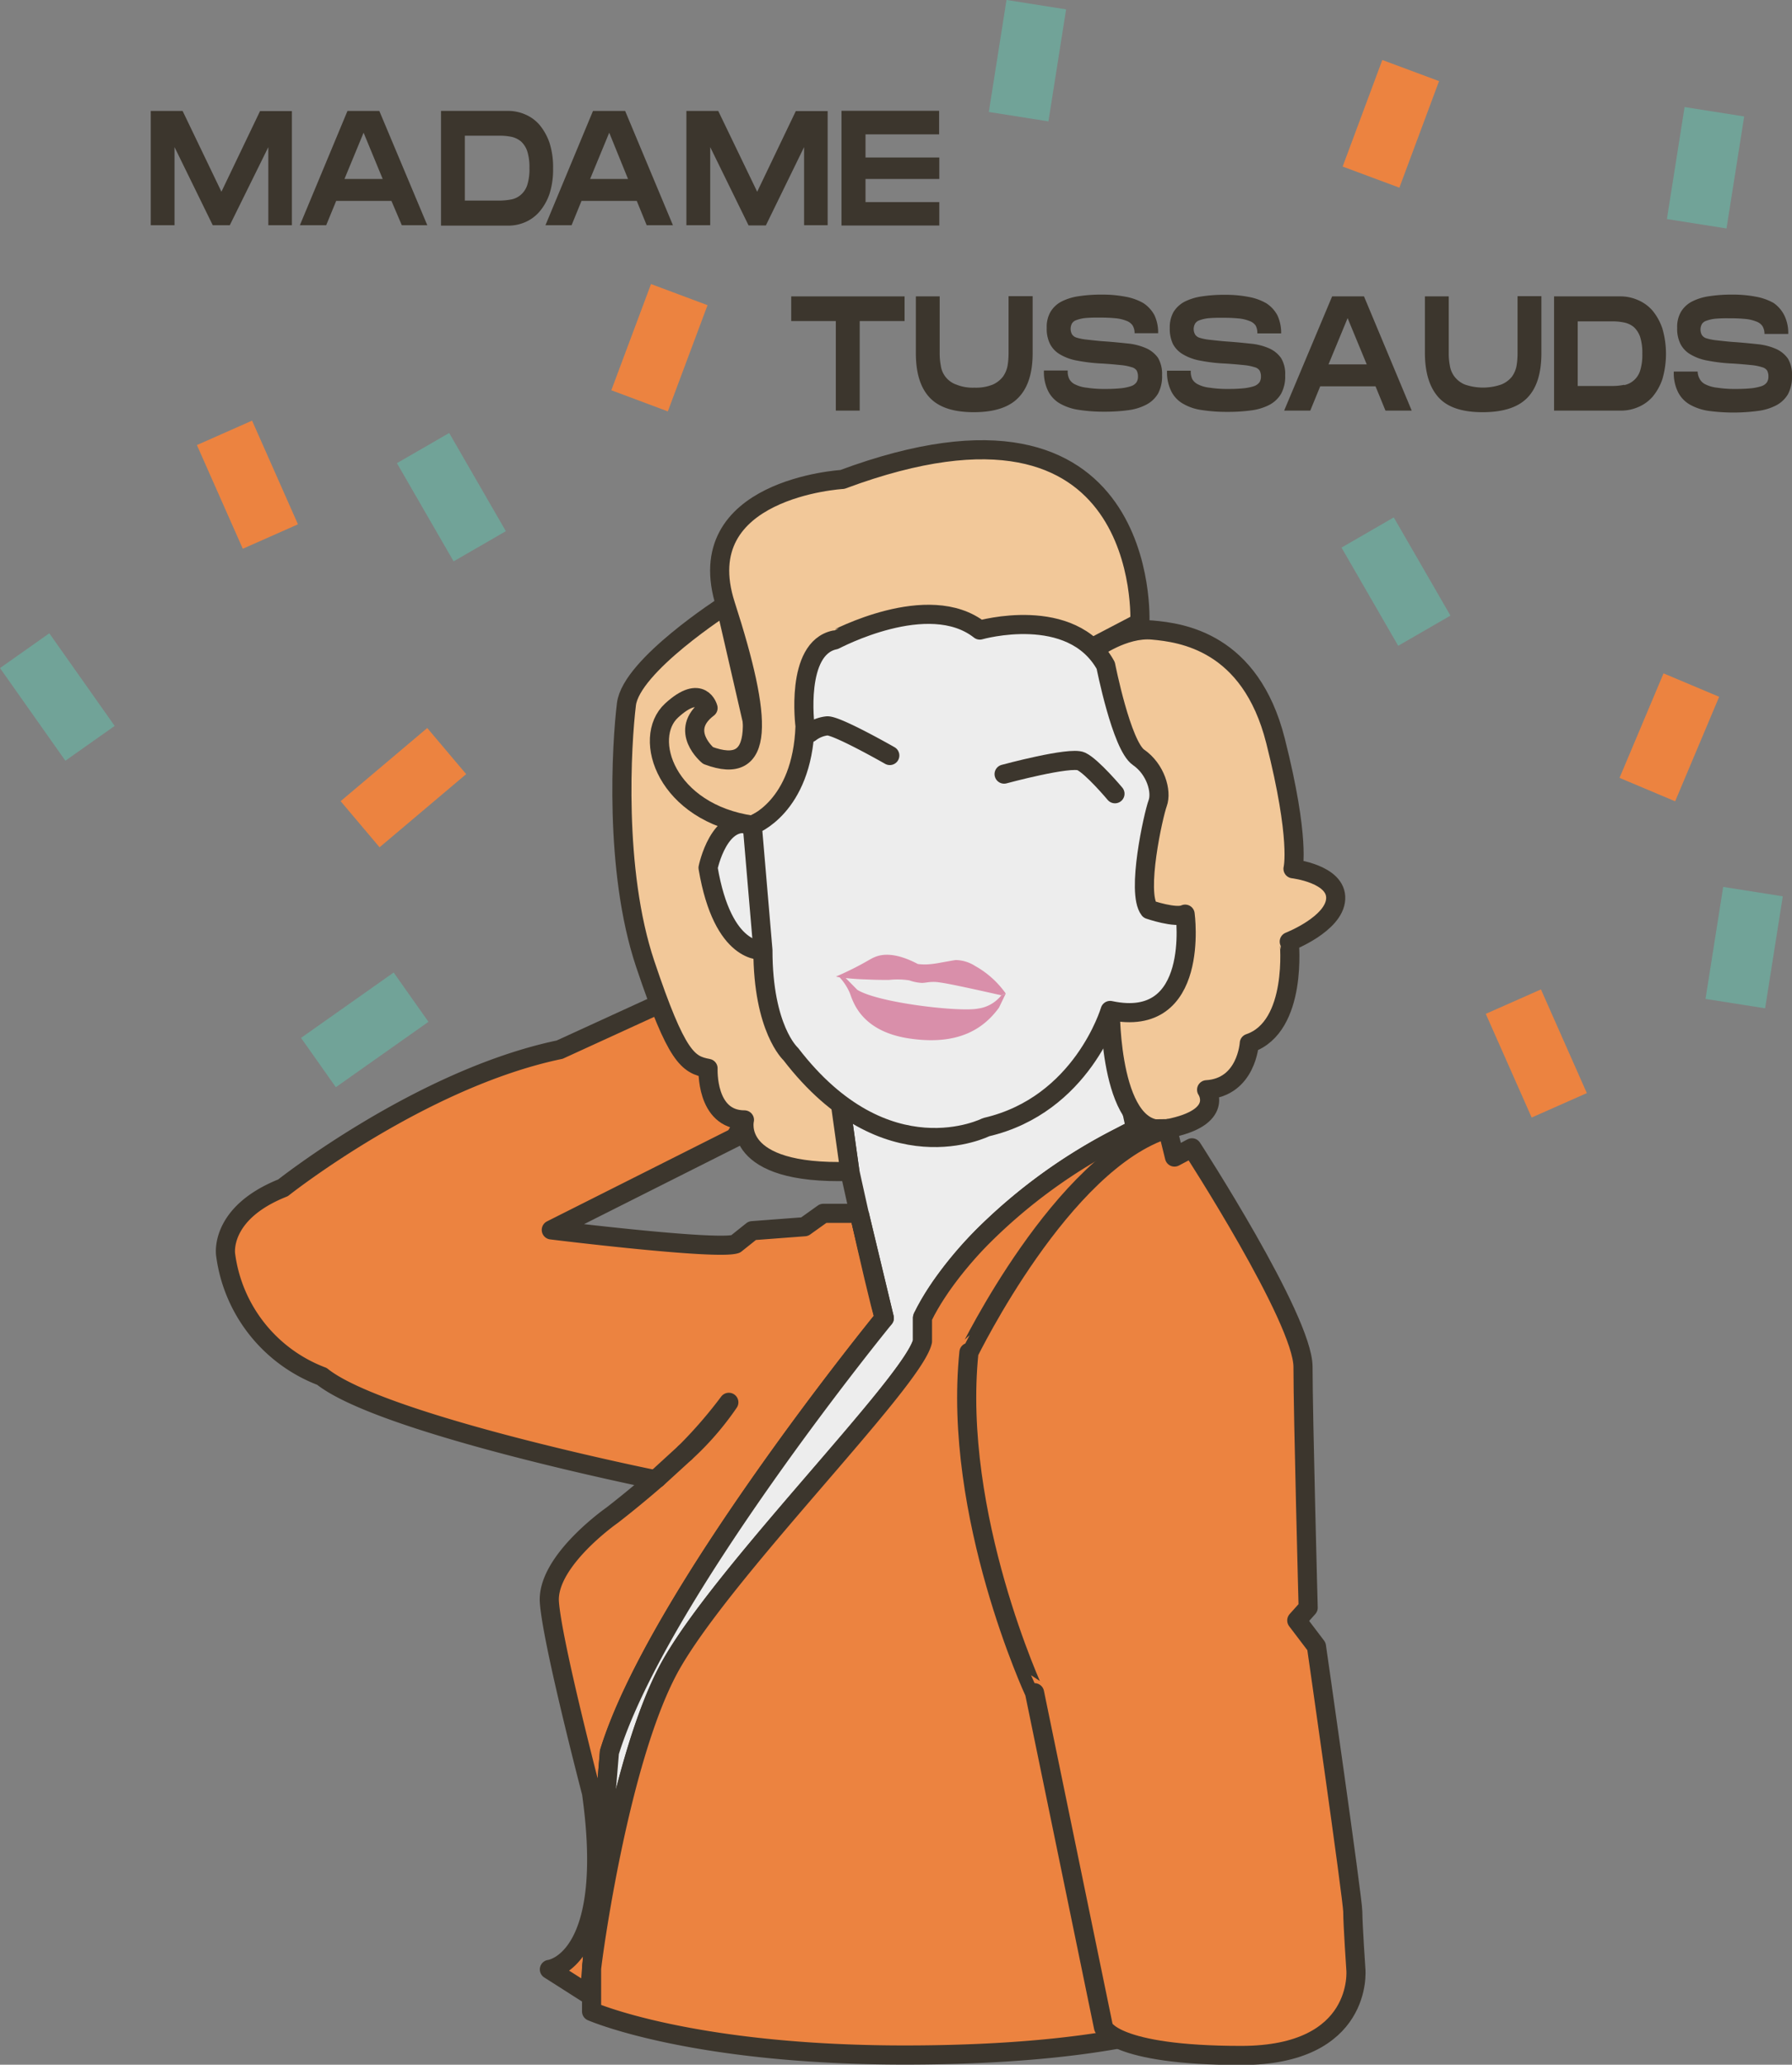
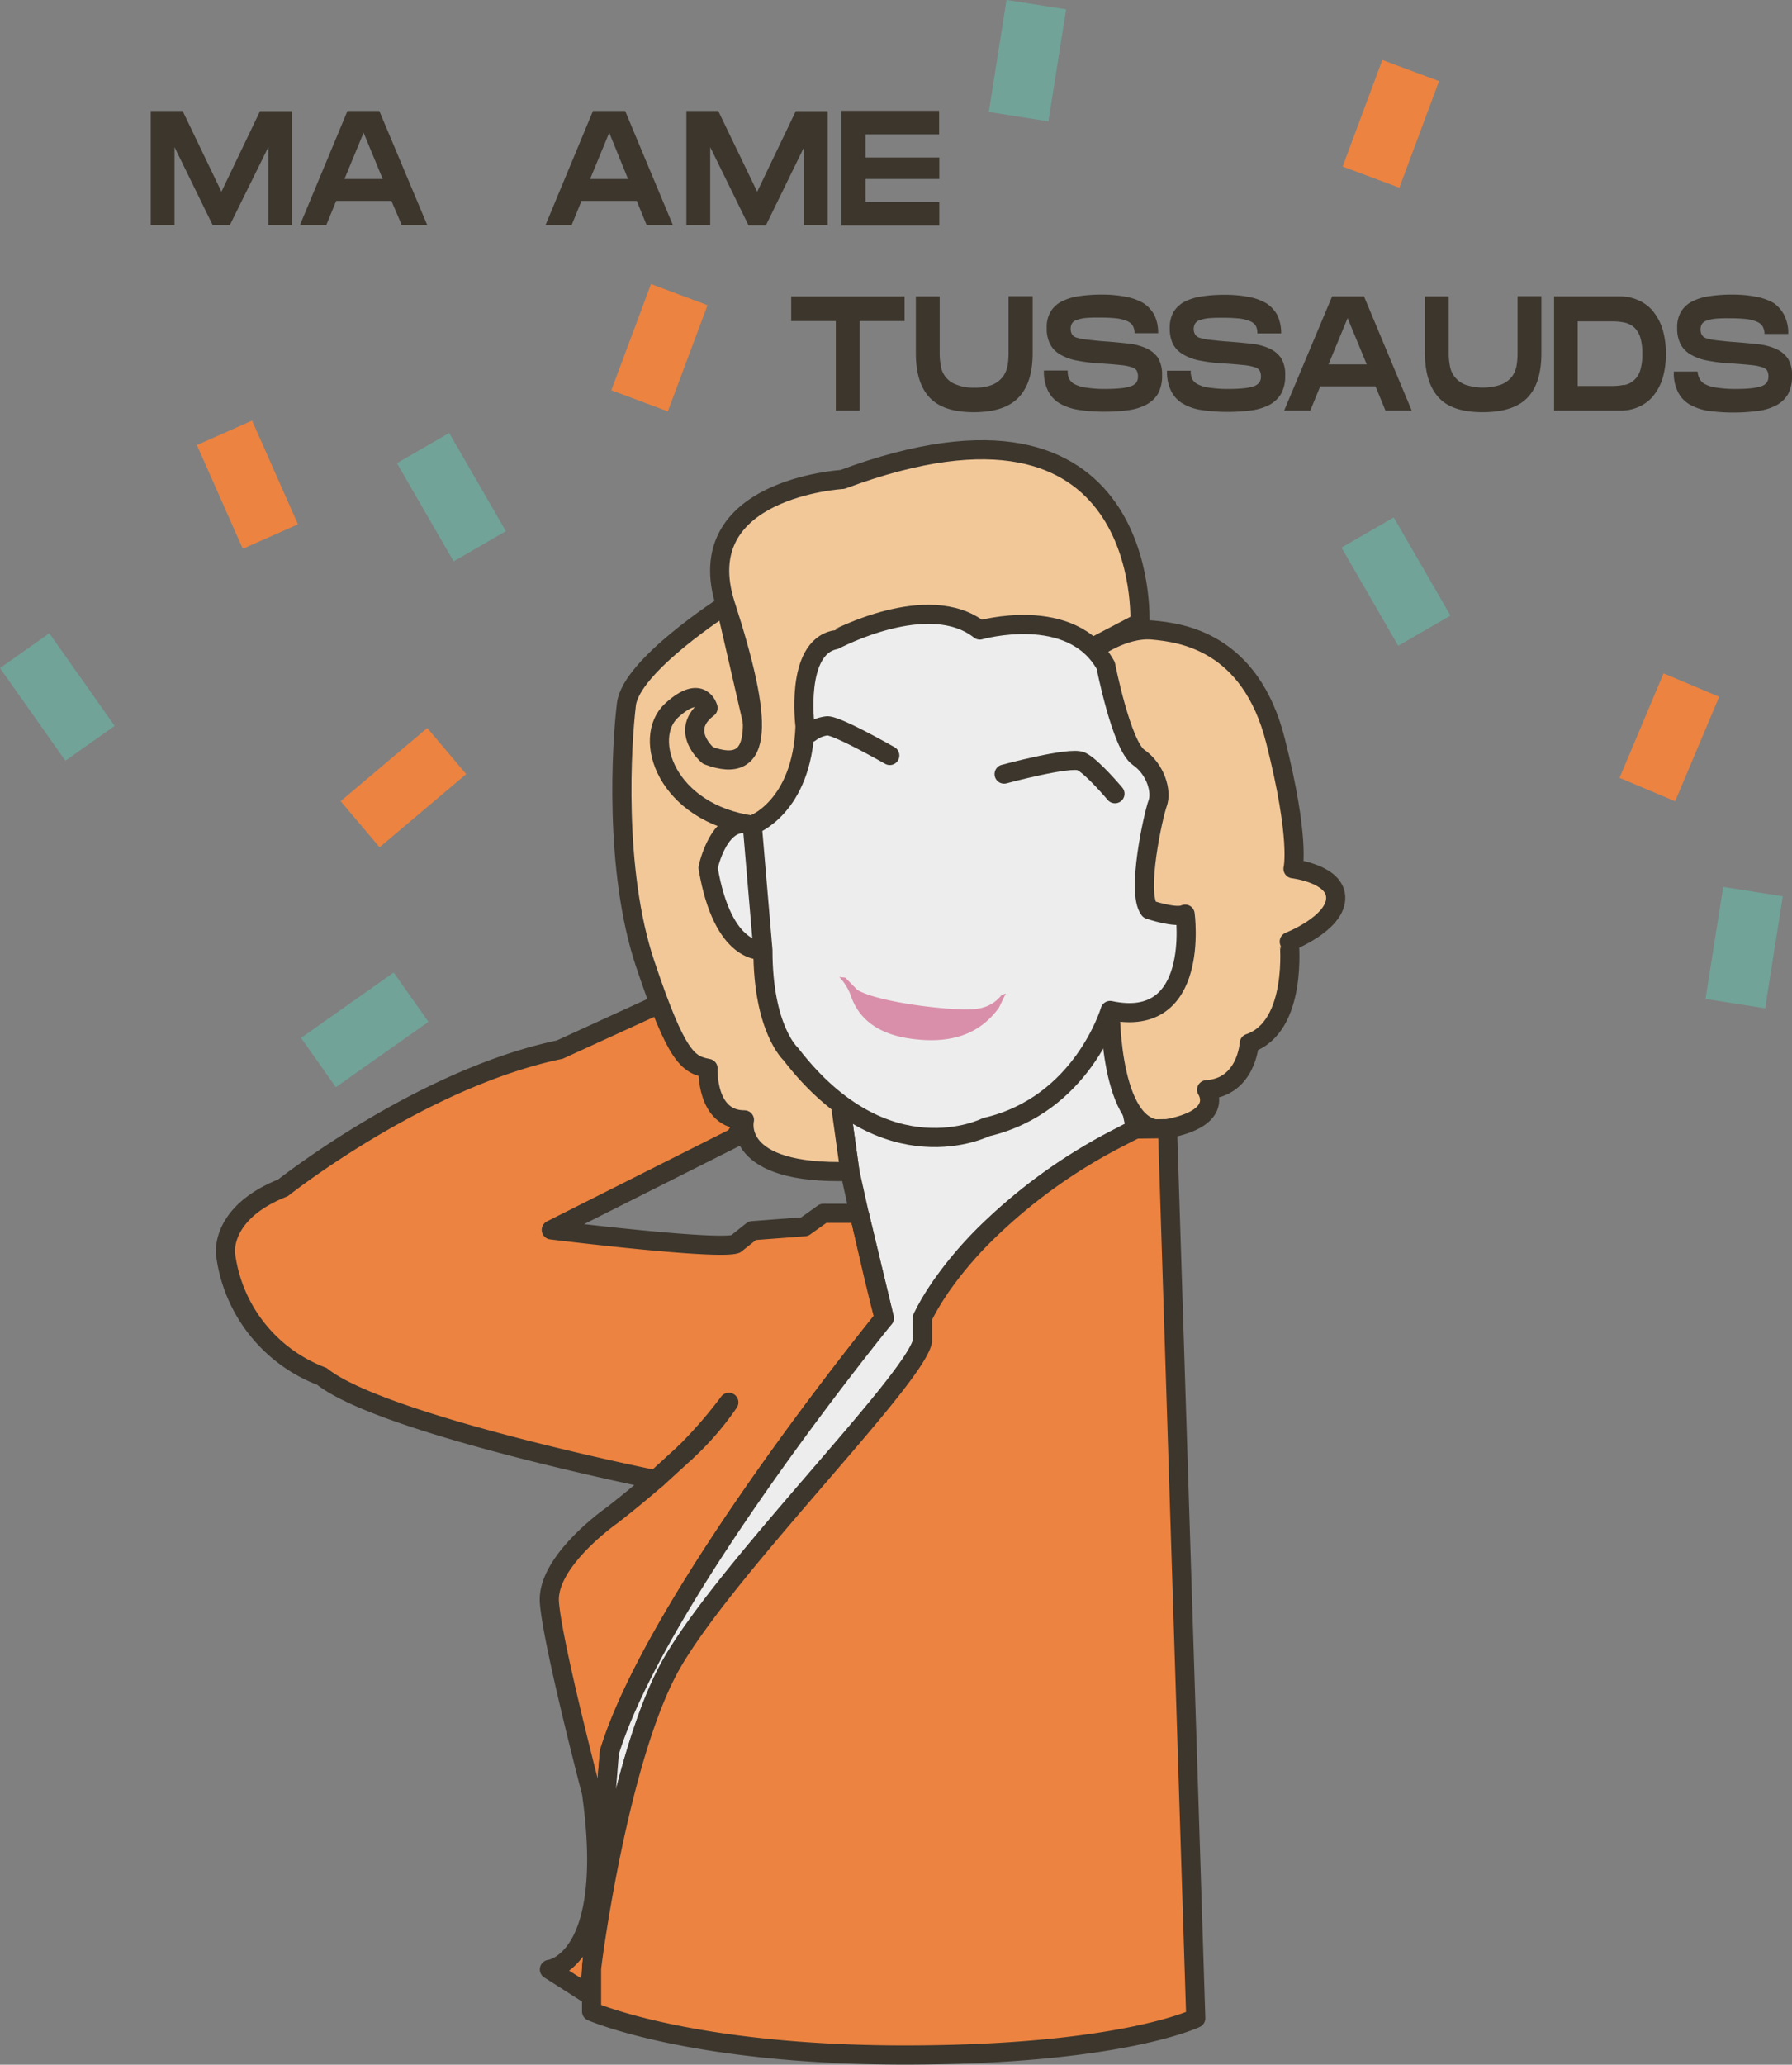
<svg xmlns="http://www.w3.org/2000/svg" id="Layer_1" data-name="Layer 1" viewBox="0 0 281.23 323.93">
  <rect x="0" y="0" width="281.23" height="323.93" fill="#808080" stroke="none" />
  <defs>
    <style>
      .cls-1, .cls-7 {
        fill: #ec8340;
      }

      .cls-1, .cls-2, .cls-3, .cls-4 {
        stroke: #3c362d;
        stroke-linecap: round;
        stroke-linejoin: round;
        stroke-width: 3px;
      }

      .cls-2 {
        fill: #ededed;
      }

      .cls-3 {
        fill: #f2c899;
      }

      .cls-4 {
        fill: none;
      }

      .cls-5 {
        fill: #d98faa;
      }

      .cls-6 {
        fill: #3c362d;
      }

      .cls-8 {
        fill: #71a398;
      }
    </style>
  </defs>
  <g id="ARTWORK">
    <path class="cls-1" d="M530.88,203.7a1.6,1.6,0,0,0-.1-.42h-5.63l-2.94,2.1L514,206l-2.62,2.09c-3,1-28.92-2.21-28.92-2.21l28.85-14.51,4.29-7.19-16.22-13.73-15.61,7.15c-21.81,4.55-43.42,21.68-43.42,21.68-10.07,4-9,10.49-9,10.49a23.69,23.69,0,0,0,15.11,19.09c9.44,7.56,52.32,16.21,52.32,16.21l.25-.21c-3.83,3.34-7.06,5.81-7.06,5.81s-10.28,7.17-9.81,13.63,6.61,29.9,6.61,29.9c3.73,26.55-6.61,27.7-6.61,27.7l6.28,4s.33-4,.34-4.09l2.79-34c7.55-24.55,43.14-68.11,43.14-68.11Zm-27.41,37.12a72.4,72.4,0,0,0,6.85-7.89,45.19,45.19,0,0,1-6.85,7.89Z" transform="translate(-395.94 -12.92)" />
    <path class="cls-2" d="M574.18,190.11c-.83.4-1.63.81-2.42,1.23A84.93,84.93,0,0,0,550.14,207c-1,1-1.83,1.91-2.62,2.81-.24.28-.48.55-.7.82-1.31,1.55-2.37,3-3.23,4.2l-.41.61c-.44.66-.82,1.26-1.13,1.79a2.38,2.38,0,0,0-.18.3c-.06.09-.1.18-.15.26l-.44.79c-.12.22-.21.41-.29.57a2.74,2.74,0,0,0-.13.27c0,.08-.14.3-.14.3v3.69c-1.48,6.45-31.87,36.58-39.84,51.43-7.73,14.4-11.84,44.44-12.09,47l2.79-34c7.55-24.55,43.14-68.11,43.14-68.11l-3.84-16a1.6,1.6,0,0,0-.1-.42c-.83-3.72-1.46-6.58-1.46-6.58l-1.47-10.53,42.28-14.72Z" transform="translate(-395.94 -12.92)" />
    <path class="cls-2" d="M530.88,203.7l3.84,16C534.11,217.88,532.24,209.77,530.88,203.7Z" transform="translate(-395.94 -12.92)" />
    <path class="cls-2" d="M571.76,191.34A86.45,86.45,0,0,0,550.14,207,84.93,84.93,0,0,1,571.76,191.34Z" transform="translate(-395.94 -12.92)" />
    <path class="cls-3" d="M509.81,107.84S495,117.3,494.25,123.41s-2,26,2.95,40.75,6.72,15.79,9.86,16.38c0,0-.4,8.08,5.71,8.08,0,0-2.18,8.67,16.54,8.08l-1.47-10.52Z" transform="translate(-395.94 -12.92)" />
    <path class="cls-2" d="M515.64,162s-6.25.88-8.58-12.93c0,0,1.75-8.57,7-6.68" transform="translate(-395.94 -12.92)" />
    <path class="cls-3" d="M567.63,114.83s4.64-3.47,9.17-3.06,15.37,1.8,19.31,17.36,2.75,20.09,2.75,20.09,6.9.79,6.7,4.73-7.29,6.7-7.29,6.7S599.65,174,592,176.6c0,0-.4,6.9-6.7,7.29,0,0,3,4.34-6.11,6.11s-9-18.55-9-18.55Z" transform="translate(-395.94 -12.92)" />
    <path class="cls-3" d="M574.83,110.6s2-40.58-46.69-22.46c0,0-24.24,1.38-18.33,19.7s6.13,26.93-2.75,23.61c0,0-4.72-3.9,0-7.45,0,0-1-3.94-5.72.39s-.81,16.09,12.7,18Z" transform="translate(-395.94 -12.92)" />
    <path class="cls-4" d="M577.8,159.19s.51,4.42-2.12,6" transform="translate(-395.94 -12.92)" />
    <path class="cls-2" d="M549.71,111.77s14.41-4.12,19.76,5.56c0,0,2.47,12.56,5.15,14.41s3.68,5.35,3,7.2-3.38,14-1.32,16.68c0,0,4.17,1.44,5.63.72,0,0,2.47,18.16-11.77,15.11,0,0-4.36,14.82-19.47,18.31,0,0-15.7,8-30.66-11.48,0,0-4.36-3.92-4.36-16.28L514,142.39s7.84-2.76,8.28-15.55c0,0-1.6-12.21,4.65-13.52C527,113.32,541.64,105.42,549.71,111.77Z" transform="translate(-395.94 -12.92)" />
    <path class="cls-4" d="M553.52,134.37s10.38-2.81,12.1-2,5.3,5.08,5.3,5.08" transform="translate(-395.94 -12.92)" />
    <path class="cls-4" d="M535.58,131.45s-8.32-4.75-9.83-4.65a5.35,5.35,0,0,0-2.7,1.09" transform="translate(-395.94 -12.92)" />
-     <path class="cls-5" d="M527.13,166.13c.6-.25,1.52-.66,2.62-1.21,2.13-1.06,2.76-1.56,3.51-1.86,1.25-.51,3.31-.69,6.72,1.1a8.86,8.86,0,0,0,1.36.07,15,15,0,0,0,2.21-.28c1.53-.27,2.29-.41,2.42-.41a5.82,5.82,0,0,1,3,.93,14.58,14.58,0,0,1,4.8,4.31l-.7.29c-4.9-1.11-8.52-1.88-9.56-2a6.64,6.64,0,0,0-1-.1c-.87,0-1.26.14-1.86.16a6.84,6.84,0,0,1-2-.4,12.18,12.18,0,0,0-3.19-.07c-1.1,0-1.94,0-3.63-.08a39.56,39.56,0,0,1-4.22-.34Z" transform="translate(-395.94 -12.92)" />
    <path class="cls-5" d="M527.66,166.2a8.79,8.79,0,0,1,1.65,2.52c.48,1.26,1.71,6,9.35,7.13s11.62-1.5,14.05-4.83l1.08-2.24-.7.29a5.63,5.63,0,0,1-3.68,2.09c-2.75.56-15.58-.87-18.93-2.95l-1.88-1.91Z" transform="translate(-395.94 -12.92)" />
    <path class="cls-1" d="M579.17,190l4.43,139.56s-11.84,5.77-45.7,5.77c-33.54,0-49.12-6.84-49.12-6.84v-6.7c.25-2.51,4.36-32.55,12.09-47,8-14.85,38.36-45,39.84-51.43v-3.69a.62.62,0,0,1,.14-.3l.13-.27.29-.57.44-.79.15-.26.18-.3c.31-.53.69-1.13,1.13-1.79l.41-.61c.86-1.23,1.92-2.65,3.23-4.2.22-.27.46-.54.7-.82.79-.9,1.65-1.84,2.62-2.81a84.93,84.93,0,0,1,21.62-15.66c.79-.42,1.59-.83,2.42-1.23Z" transform="translate(-395.94 -12.92)" />
-     <path class="cls-1" d="M579.16,190l1.1,4.45L583,193s17.43,26.87,17.43,34.37.81,37.78.81,37.78l-1.79,2,3.09,4.07s5.7,39.69,5.7,41.64.49,9.12.49,9.12,1.22,13.42-18,13.42c-20.11,0-21.61-4.41-21.61-4.41l-10.82-52.5S545.38,250.66,548,225.09C548.05,225.07,562.57,195.09,579.16,190Z" transform="translate(-395.94 -12.92)" />
    <line class="cls-4" x1="107.53" y1="227.9" x2="103.1" y2="231.95" />
    <path class="cls-6" d="M438.05,48.26V36L432,48.26h-2.67l-6-12.26V48.26h-3.73V30.33h5L430.69,43l6.06-12.65h5V48.26Z" transform="translate(-395.94 -12.92)" />
    <path class="cls-6" d="M457.37,44.44H448.7l-1.57,3.82H443l7.47-17.93h5L463,48.26h-4ZM456,41l-3-7.26L450,41Z" transform="translate(-395.94 -12.92)" />
-     <path class="cls-6" d="M478.35,30.87a6.12,6.12,0,0,1,2.26,1.64,9,9,0,0,1,1.57,2.82,12.61,12.61,0,0,1,.56,4,12.61,12.61,0,0,1-.56,4,8.55,8.55,0,0,1-1.57,2.79,6.18,6.18,0,0,1-2.26,1.66,6.69,6.69,0,0,1-2.68.54H465.15v-18h10.52A6.69,6.69,0,0,1,478.35,30.87Zm-2.17,13.34a3.2,3.2,0,0,0,1.51-.74,3.39,3.39,0,0,0,1-1.54,8.16,8.16,0,0,0,.34-2.64,8.34,8.34,0,0,0-.34-2.63,3.65,3.65,0,0,0-1-1.56,3.58,3.58,0,0,0-1.51-.72,9.43,9.43,0,0,0-1.91-.17h-5.38V44.39h5.38A10.21,10.21,0,0,0,476.18,44.21Z" transform="translate(-395.94 -12.92)" />
    <path class="cls-6" d="M495.87,44.44H487.2l-1.56,3.82h-4.1L489,30.33h5.05l7.5,17.93h-4.12ZM494.5,41l-2.95-7.26-3,7.26Z" transform="translate(-395.94 -12.92)" />
    <path class="cls-6" d="M522.13,48.26V36l-6,12.29h-2.71L507.4,36V48.26h-3.74V30.33h5L514.77,43l6.06-12.65h5V48.26Z" transform="translate(-395.94 -12.92)" />
    <path class="cls-6" d="M531.77,37.63h11.58V41H531.77v3.63h11.58V48.3H528v-18h15.32V34H531.77Z" transform="translate(-395.94 -12.92)" />
    <path class="cls-6" d="M530.86,63.29V77.34h-3.75V63.29h-7V59.42H537.9v3.87Z" transform="translate(-395.94 -12.92)" />
    <path class="cls-6" d="M555.78,75.29q-2.17,2.29-7,2.3c-3.22,0-5.49-.76-6.93-2.28s-2.18-3.82-2.18-7V59.42h3.74v8.93a10.1,10.1,0,0,0,.17,1.9,3.67,3.67,0,0,0,2.42,3,6.87,6.87,0,0,0,2.87.49,7,7,0,0,0,2.89-.49A4.19,4.19,0,0,0,553.35,72a4.4,4.4,0,0,0,.72-1.73,11.82,11.82,0,0,0,.15-1.88v-9H558v8.93Q558,73,555.78,75.29Z" transform="translate(-395.94 -12.92)" />
    <path class="cls-6" d="M563.76,72.4a2,2,0,0,0,.92.84,5.37,5.37,0,0,0,1.84.51,17.71,17.71,0,0,0,2.91.19,22.5,22.5,0,0,0,2.46-.11,7.6,7.6,0,0,0,1.56-.33,1.68,1.68,0,0,0,.85-.61,1.66,1.66,0,0,0,.23-.9,2,2,0,0,0-.2-.93,1.33,1.33,0,0,0-.8-.53,7.88,7.88,0,0,0-1.66-.33c-1-.1-1.92-.18-2.87-.24a26.93,26.93,0,0,1-4-.46,7.93,7.93,0,0,1-2.74-1,4,4,0,0,1-1.56-1.67,5.34,5.34,0,0,1-.49-2.49,4.7,4.7,0,0,1,.59-2.49,4.34,4.34,0,0,1,1.71-1.61,8.54,8.54,0,0,1,2.75-.85,23.11,23.11,0,0,1,3.62-.25,19,19,0,0,1,3.69.33,8.77,8.77,0,0,1,2.8,1,5.26,5.26,0,0,1,1.74,1.89,6.32,6.32,0,0,1,.58,2.84H574a2.31,2.31,0,0,0-.32-1.23,2,2,0,0,0-1-.73,6.11,6.11,0,0,0-1.69-.39,23.22,23.22,0,0,0-2.5-.1,21.11,21.11,0,0,0-2.26.07,5.81,5.81,0,0,0-1.37.32,1.26,1.26,0,0,0-.69.53,1.81,1.81,0,0,0,0,1.69,1.3,1.3,0,0,0,.76.54,8.07,8.07,0,0,0,1.54.3c1.24.14,2.1.23,2.58.26,1.2.08,2.48.2,3.87.35a9.46,9.46,0,0,1,2.91.75,4.54,4.54,0,0,1,1.85,1.51,5,5,0,0,1,.63,2.69,5.76,5.76,0,0,1-.63,2.91,4.63,4.63,0,0,1-1.85,1.74,8.4,8.4,0,0,1-2.86.87,26.79,26.79,0,0,1-3.69.23,25.45,25.45,0,0,1-4-.28,8.44,8.44,0,0,1-3-1,4.69,4.69,0,0,1-1.87-2,6.7,6.7,0,0,1-.64-3.18h3.74A2.52,2.52,0,0,0,563.76,72.4Z" transform="translate(-395.94 -12.92)" />
    <path class="cls-6" d="M583.05,72.4a2.1,2.1,0,0,0,.93.84,5.26,5.26,0,0,0,1.83.51,17.83,17.83,0,0,0,2.92.19,22.5,22.5,0,0,0,2.46-.11,7.6,7.6,0,0,0,1.56-.33,1.79,1.79,0,0,0,.85-.61,1.66,1.66,0,0,0,.23-.9,1.89,1.89,0,0,0-.21-.93,1.31,1.31,0,0,0-.79-.53,7.84,7.84,0,0,0-1.67-.33c-1-.1-1.92-.18-2.86-.24a26.3,26.3,0,0,1-4-.46,8.09,8.09,0,0,1-2.73-1A4.14,4.14,0,0,1,580,66.86a5.59,5.59,0,0,1-.48-2.49,4.89,4.89,0,0,1,.58-2.49,4.56,4.56,0,0,1,1.71-1.61,8.79,8.79,0,0,1,2.75-.85,23.23,23.23,0,0,1,3.63-.25,19,19,0,0,1,3.69.33,8.63,8.63,0,0,1,2.79,1,5.1,5.1,0,0,1,1.74,1.89,6.47,6.47,0,0,1,.59,2.84h-3.74A2.4,2.4,0,0,0,593,64a2,2,0,0,0-1-.73,6.11,6.11,0,0,0-1.69-.39,23.22,23.22,0,0,0-2.5-.1,21,21,0,0,0-2.26.07,6,6,0,0,0-1.38.32,1.28,1.28,0,0,0-.68.53,1.75,1.75,0,0,0,0,1.69,1.3,1.3,0,0,0,.76.54,8,8,0,0,0,1.53.3c1.25.14,2.11.23,2.59.26,1.19.08,2.48.2,3.86.35a9.25,9.25,0,0,1,2.92.75,4.51,4.51,0,0,1,1.84,1.51,4.77,4.77,0,0,1,.64,2.69,5.67,5.67,0,0,1-.64,2.91,4.67,4.67,0,0,1-1.84,1.74,8.53,8.53,0,0,1-2.87.87,26.64,26.64,0,0,1-3.68.23,25.45,25.45,0,0,1-4-.28,8,8,0,0,1-3-1,4.63,4.63,0,0,1-1.87-2,6.7,6.7,0,0,1-.64-3.18h3.73A2.73,2.73,0,0,0,583.05,72.4Z" transform="translate(-395.94 -12.92)" />
    <path class="cls-6" d="M611.81,73.53h-8.68l-1.56,3.81h-4.1L605,59.42h5l7.49,17.92h-4.12Zm-1.38-3.44-3-7.26-3,7.26Z" transform="translate(-395.94 -12.92)" />
    <path class="cls-6" d="M635.67,75.29c-1.46,1.53-3.79,2.29-7,2.3s-5.52-.75-6.93-2.28-2.17-3.83-2.18-7V59.42h3.74v8.93a10.1,10.1,0,0,0,.17,1.9,3.83,3.83,0,0,0,.72,1.74,4,4,0,0,0,1.61,1.25,8.75,8.75,0,0,0,5.76,0A4.1,4.1,0,0,0,633.23,72a4.26,4.26,0,0,0,.72-1.73,11.82,11.82,0,0,0,.15-1.88v-9h3.74v8.93C637.84,71.48,637.11,73.79,635.67,75.29Z" transform="translate(-395.94 -12.92)" />
    <path class="cls-6" d="M653,60a6.27,6.27,0,0,1,2.27,1.64,8.82,8.82,0,0,1,1.56,2.83,14.26,14.26,0,0,1,0,7.93,8.63,8.63,0,0,1-1.56,2.79A6.2,6.2,0,0,1,653,76.8a6.69,6.69,0,0,1-2.68.54H639.83V59.42h10.51A6.77,6.77,0,0,1,653,60Zm-2.17,13.34a3.2,3.2,0,0,0,1.51-.74,3.31,3.31,0,0,0,1-1.54,8.34,8.34,0,0,0,.34-2.63,8.44,8.44,0,0,0-.34-2.64,3.74,3.74,0,0,0-1-1.56,3.45,3.45,0,0,0-1.51-.71,8.77,8.77,0,0,0-1.91-.18h-5.38V73.48h5.38a9.64,9.64,0,0,0,1.93-.19Z" transform="translate(-395.94 -12.92)" />
    <path class="cls-6" d="M662.7,72.4a2,2,0,0,0,.92.84,5.37,5.37,0,0,0,1.84.51,17.71,17.71,0,0,0,2.91.19,22.5,22.5,0,0,0,2.46-.11,7.6,7.6,0,0,0,1.56-.33,1.68,1.68,0,0,0,.85-.61,1.66,1.66,0,0,0,.23-.9,2,2,0,0,0-.2-.93,1.33,1.33,0,0,0-.8-.53,7.88,7.88,0,0,0-1.66-.33c-1-.1-1.92-.18-2.87-.24a26.93,26.93,0,0,1-4-.46,7.93,7.93,0,0,1-2.74-1,4,4,0,0,1-1.56-1.67,5.34,5.34,0,0,1-.49-2.49,4.7,4.7,0,0,1,.59-2.49,4.34,4.34,0,0,1,1.71-1.61,8.54,8.54,0,0,1,2.75-.85,23.11,23.11,0,0,1,3.62-.25,19,19,0,0,1,3.69.33,8.77,8.77,0,0,1,2.8,1,5.27,5.27,0,0,1,1.69,2,6.32,6.32,0,0,1,.58,2.84h-3.73a2.31,2.31,0,0,0-.32-1.23,2,2,0,0,0-1-.73,6.11,6.11,0,0,0-1.69-.39,23.22,23.22,0,0,0-2.5-.1,21.11,21.11,0,0,0-2.26.07,5.81,5.81,0,0,0-1.37.32,1.26,1.26,0,0,0-.69.53,1.81,1.81,0,0,0,0,1.69,1.3,1.3,0,0,0,.76.54,8.07,8.07,0,0,0,1.54.3c1.24.14,2.1.23,2.58.26,1.2.08,2.48.2,3.87.35a9.46,9.46,0,0,1,2.91.75,4.54,4.54,0,0,1,1.85,1.51,4.88,4.88,0,0,1,.64,2.69,5.77,5.77,0,0,1-.64,2.91,4.63,4.63,0,0,1-1.85,1.74,8.4,8.4,0,0,1-2.86.87,29.18,29.18,0,0,1-7.69,0,8.44,8.44,0,0,1-3-1,4.69,4.69,0,0,1-1.87-2,6.7,6.7,0,0,1-.64-3.18h3.74A2.57,2.57,0,0,0,662.7,72.4Z" transform="translate(-395.94 -12.92)" />
  </g>
  <g id="NAMES">
    <rect class="cls-7" x="649.03" y="123.87" width="17.79" height="9.47" transform="translate(-111.92 672.1) rotate(-67.16)" />
    <rect class="cls-7" x="430.04" y="80.07" width="9.47" height="17.79" transform="translate(-394.74 170.7) rotate(-23.88)" />
-     <rect class="cls-7" x="632.31" y="169.31" width="9.47" height="17.79" transform="translate(-413.55 260.22) rotate(-23.88)" />
    <rect class="cls-7" x="605.32" y="27.61" width="17.84" height="9.5" transform="translate(-26.36 583.78) rotate(-69.58)" />
    <rect class="cls-7" x="490.54" y="62.74" width="17.79" height="9.47" transform="translate(-134.62 498.73) rotate(-69.5)" />
    <rect class="cls-8" x="462.05" y="82.03" width="9.47" height="17.79" transform="translate(-378.87 232.65) rotate(-30)" />
    <rect class="cls-8" x="610.29" y="95.27" width="9.47" height="17.79" transform="translate(-365.63 308.55) rotate(-30)" />
-     <rect class="cls-8" x="654.71" y="34.51" width="17.79" height="9.47" transform="translate(125.43 675.69) rotate(-81.03)" />
    <rect class="cls-8" x="548.3" y="17.71" width="17.79" height="9.47" transform="translate(52.2 556.4) rotate(-81.03)" />
    <rect class="cls-8" x="660.77" y="156.86" width="17.79" height="9.47" transform="translate(9.69 784.95) rotate(-81.03)" />
    <rect class="cls-8" x="444.29" y="169.76" width="17.79" height="9.47" transform="translate(-413.64 280.3) rotate(-35.21)" />
    <rect class="cls-8" x="400.21" y="113.38" width="9.47" height="17.79" transform="translate(-392.36 242.93) rotate(-35.21)" />
    <rect class="cls-7" x="450.35" y="131.76" width="17.79" height="9.47" transform="translate(-375.63 315.59) rotate(-40.18)" />
  </g>
</svg>